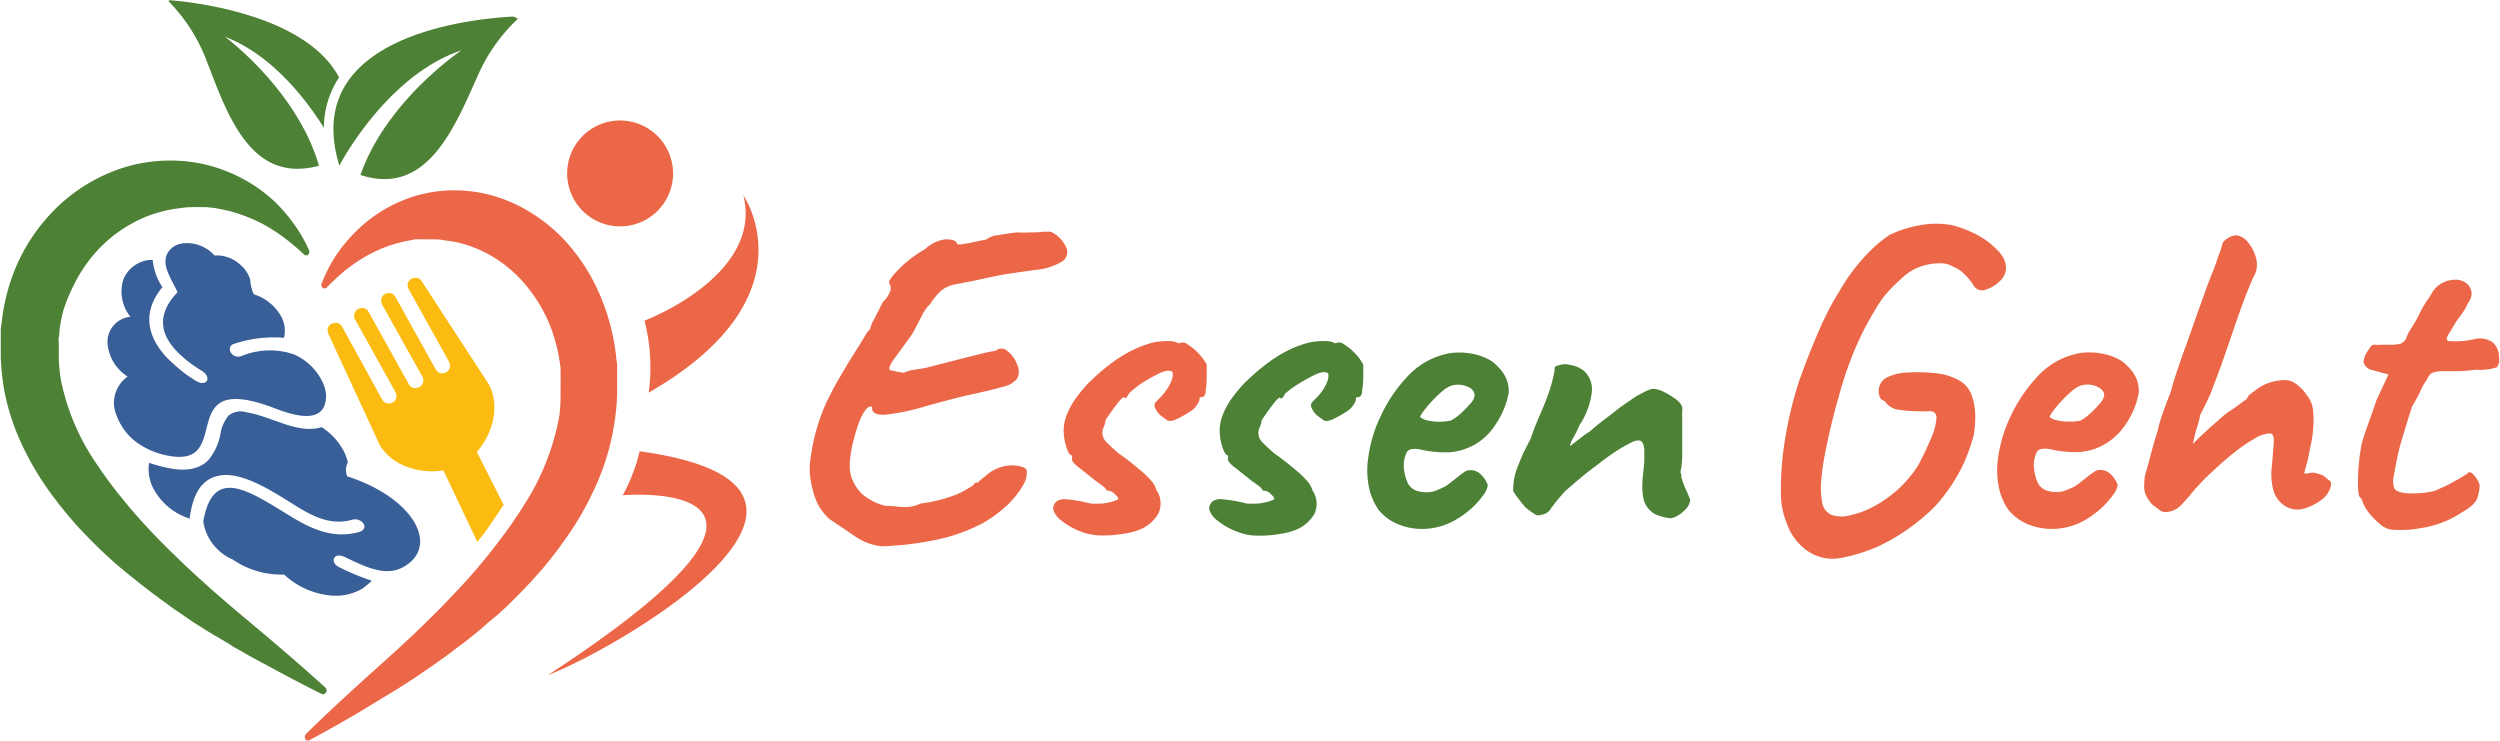
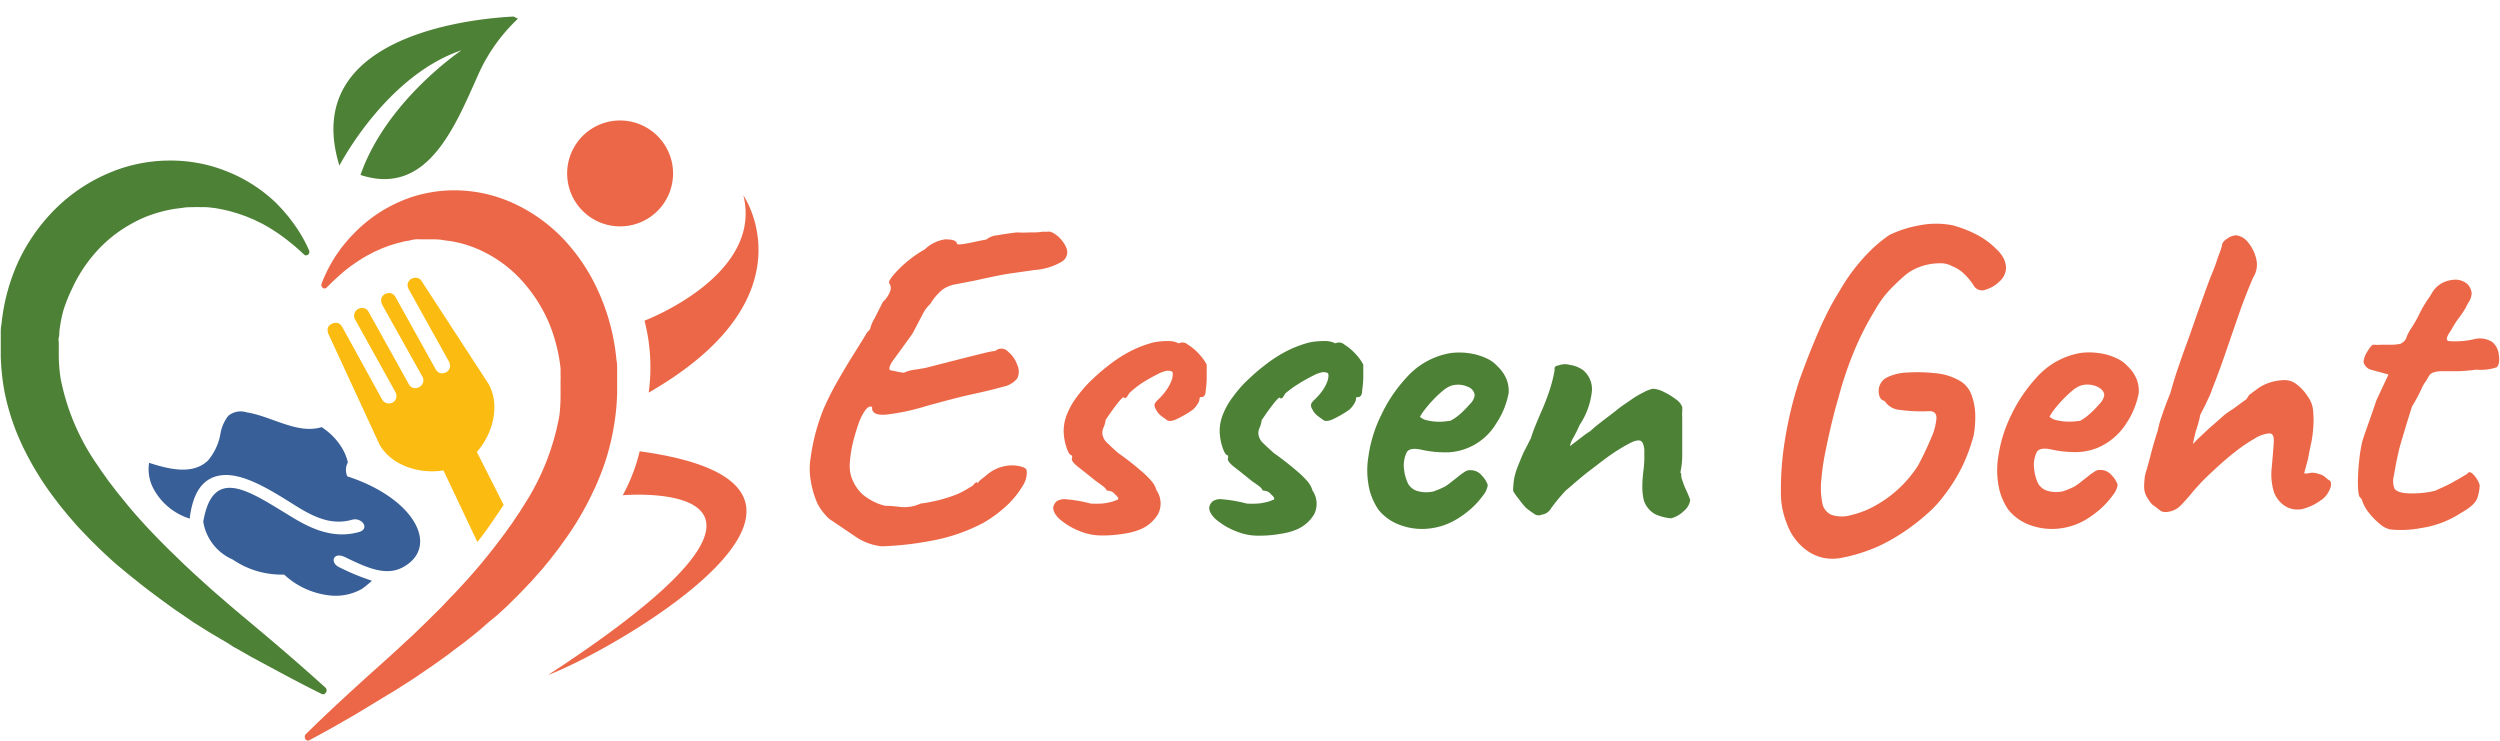
<svg xmlns="http://www.w3.org/2000/svg" id="Ebene_1" data-name="Ebene 1" width="80.27mm" height="23.78mm" viewBox="0 0 227.54 67.4">
  <defs>
    <style>.cls-1{fill:none;}.cls-2,.cls-9{fill:#ec6747;}.cls-2,.cls-3{fill-rule:evenodd;}.cls-3,.cls-8{fill:#4d8136;}.cls-4{fill:#fbbb10;}.cls-5{clip-path:url(#clip-path);}.cls-6{fill:#385f97;}.cls-7{clip-path:url(#clip-path-2);}.cls-10{clip-path:url(#clip-path-3);}.cls-11{clip-path:url(#clip-path-4);}</style>
    <clipPath id="clip-path" transform="translate(-10.22 -12.22)">
      <polygon class="cls-1" points="35.76 70.46 22.34 54.77 36.62 46.29 50.04 61.99 35.76 70.46 35.76 70.46" />
    </clipPath>
    <clipPath id="clip-path-2" transform="translate(-10.22 -12.22)">
      <polygon class="cls-1" points="26.66 57.59 13.2 41.85 29.09 32.43 42.54 48.16 26.66 57.59 26.66 57.59" />
    </clipPath>
    <clipPath id="clip-path-3" transform="translate(-10.22 -12.22)">
      <polygon class="cls-1" points="44.06 18.04 27.07 9.38 21.4 20.51 38.39 29.17 44.06 18.04 44.06 18.04" />
    </clipPath>
    <clipPath id="clip-path-4" transform="translate(-10.22 -12.22)">
      <polygon class="cls-1" points="58.36 14.43 47.23 8.76 38.41 26.07 49.54 31.74 58.36 14.43 58.36 14.43" />
    </clipPath>
  </defs>
  <title>logo-mit-blaetter-01b</title>
  <path class="cls-2" d="M90.47,61.94A5.23,5.23,0,0,1,88,61l-2.31-1.56A5.16,5.16,0,0,1,84.6,58,8.64,8.64,0,0,1,84,55.9a6.14,6.14,0,0,1,0-2,18.19,18.19,0,0,1,.52-2.54,18.47,18.47,0,0,1,.69-2,25.73,25.73,0,0,1,1.24-2.45c.5-.88,1-1.72,1.5-2.51s.9-1.44,1.19-1.93q.28-.29.27-.3l0,0a3.55,3.55,0,0,1,.42-1l.75-1.48a2.43,2.43,0,0,0,.69-1.06.75.75,0,0,0-.12-.64c-.06-.11.06-.34.34-.69a10.35,10.35,0,0,1,1.2-1.2,10.52,10.52,0,0,1,1.7-1.19A3.41,3.41,0,0,1,96.24,34c.61,0,1,.08,1.08.38,0,.08.15.1.46.06s.68-.11,1.1-.2.79-.17,1.11-.22a1.77,1.77,0,0,1,1-.39c.5-.09,1.09-.18,1.76-.26a11.26,11.26,0,0,0,1.18,0c.43,0,.82,0,1.15-.06l.51,0c.19-.06.47.06.83.34a2.87,2.87,0,0,1,.87,1.16,1,1,0,0,1-.48,1.25,5.64,5.64,0,0,1-2.43.73l-1.89.27c-.44.06-.92.14-1.42.24s-1.22.25-2.16.46l-1.71.33a2.93,2.93,0,0,0-1.19.48,4.94,4.94,0,0,0-1.11,1.3,3.3,3.3,0,0,0-.73,1l-.9,1.71c-.75,1.05-1.31,1.82-1.68,2.32s-.49.82-.38,1l.57.12a4.73,4.73,0,0,0,.72.12,3,3,0,0,1,1-.28c.39-.06.71-.11,1-.17l3.71-.95,1.7-.42a7.85,7.85,0,0,1,.91-.17.82.82,0,0,1,1.15.07,2.64,2.64,0,0,1,.83,1.19,1.44,1.44,0,0,1,0,1.26,2.16,2.16,0,0,1-1.23.73c-.64.18-1.53.41-2.69.66s-2.62.63-4.38,1.12a20,20,0,0,1-3.61.77c-.91.08-1.35-.15-1.29-.69q-.28-.16-.63.3a4.91,4.91,0,0,0-.63,1.28,18,18,0,0,0-.51,1.74,10.64,10.64,0,0,0-.26,1.74,3.48,3.48,0,0,0,.12,1.26,4,4,0,0,0,1,1.6,5.12,5.12,0,0,0,2.08,1.07c.54,0,1.07.07,1.58.12A3.48,3.48,0,0,0,94,58.05a14,14,0,0,0,3.33-.85,7.62,7.62,0,0,0,1.13-.61,1.15,1.15,0,0,0,.43-.32.33.33,0,0,1,.3-.17c-.08.14,0,.14.08,0s.35-.32.65-.56a3.6,3.6,0,0,1,1.7-.89,3.25,3.25,0,0,1,1.42,0c.38.09.58.21.61.34s.08.7-.25,1.28A8.31,8.31,0,0,1,102,58.09a11.6,11.6,0,0,1-2.33,1.74A16.27,16.27,0,0,1,95,61.43,28.69,28.69,0,0,1,90.47,61.94Z" transform="translate(-10.22 -12.22)" />
  <path class="cls-2" d="M108.6,60.6a6.42,6.42,0,0,1-2-1.19c-.41-.42-.58-.79-.5-1.12a1.1,1.1,0,0,1,.28-.44,1.31,1.31,0,0,1,.91-.19,12.87,12.87,0,0,1,2.21.39,8.7,8.7,0,0,0,.89,0c.3,0,.58-.07.83-.12a2.44,2.44,0,0,0,.63-.21c.14,0,.18-.12.12-.22a1.24,1.24,0,0,0-.28-.3.73.73,0,0,0-.37-.27,1.23,1.23,0,0,0-.36-.06,1,1,0,0,0-.35-.4c-.17-.14-.38-.29-.62-.45-.6-.48-1.14-.92-1.62-1.29s-.68-.67-.57-.85v-.21c-.19,0-.37-.26-.53-.79a4.91,4.91,0,0,1-.24-1.43,4.1,4.1,0,0,1,.34-1.62,6.82,6.82,0,0,1,.9-1.54,11.25,11.25,0,0,1,1.11-1.3c.51-.49,1.06-1,1.64-1.44a12.58,12.58,0,0,1,1.9-1.27,10.12,10.12,0,0,1,2.29-.9,6.32,6.32,0,0,1,1.3-.12,2,2,0,0,1,1,.21.72.72,0,0,1,.81.1,4.81,4.81,0,0,1,1,.83,4.44,4.44,0,0,1,.73,1q0,.48,0,1.2a8.49,8.49,0,0,1-.1,1.23c0,.35-.17.53-.36.53l-.1,0c-.07,0-.1.09-.1.22s-.21.58-.61.93a9.92,9.92,0,0,1-1.46.85c-.46.22-.81.23-1,0a4,4,0,0,1-.45-.32,1.61,1.61,0,0,1-.36-.41l-.1-.18a.68.68,0,0,1-.11-.34.45.45,0,0,1,.13-.31l.12-.14a5.6,5.6,0,0,0,.87-1,3.63,3.63,0,0,0,.42-.79,1.77,1.77,0,0,0,.12-.55c0-.16,0-.26-.1-.3a.94.94,0,0,0-.42-.06,2.83,2.83,0,0,0-.87.32,14.66,14.66,0,0,0-1.4.79A8.77,8.77,0,0,0,113,48c-.11.19-.19.31-.23.37a.27.27,0,0,1-.22.08c0-.11-.07-.1-.2,0a4.61,4.61,0,0,0-.49.57c-.19.24-.38.5-.57.77l-.44.64a2.27,2.27,0,0,1-.18.67,1.14,1.14,0,0,0-.11.63,1.3,1.3,0,0,0,.41.77q.36.36,1,.93c1,.7,1.66,1.26,2.13,1.66a8.35,8.35,0,0,1,1,1,2,2,0,0,1,.37.73,2.13,2.13,0,0,1,.16,2.17A3.4,3.4,0,0,1,114,60.4a6,6,0,0,1-1.42.38,11.21,11.21,0,0,1-2.13.17A5.12,5.12,0,0,1,108.6,60.6Z" transform="translate(-10.22 -12.22)" />
  <path class="cls-3" d="M122.8,60.6a6.42,6.42,0,0,1-2-1.19c-.41-.42-.58-.79-.5-1.12a1.1,1.1,0,0,1,.28-.44,1.31,1.31,0,0,1,.91-.19,12.87,12.87,0,0,1,2.21.39,8.7,8.7,0,0,0,.89,0c.3,0,.58-.07.83-.12a2.44,2.44,0,0,0,.63-.21c.14,0,.18-.12.12-.22a1.24,1.24,0,0,0-.28-.3.73.73,0,0,0-.37-.27,1.23,1.23,0,0,0-.36-.06,1,1,0,0,0-.34-.4q-.27-.21-.63-.45c-.6-.48-1.14-.92-1.62-1.29s-.68-.67-.57-.85v-.21c-.19,0-.36-.26-.53-.79a4.91,4.91,0,0,1-.24-1.43,4.1,4.1,0,0,1,.34-1.62,6.82,6.82,0,0,1,.9-1.54,11.25,11.25,0,0,1,1.11-1.3c.51-.49,1.06-1,1.64-1.44a12.58,12.58,0,0,1,1.9-1.27,10.12,10.12,0,0,1,2.29-.9,6.32,6.32,0,0,1,1.3-.12,2,2,0,0,1,1.05.21.72.72,0,0,1,.81.1,4.81,4.81,0,0,1,1,.83,4.44,4.44,0,0,1,.73,1c0,.32,0,.72,0,1.2a10,10,0,0,1-.11,1.23c0,.35-.17.53-.36.53l-.1,0c-.07,0-.1.09-.1.22s-.21.58-.61.93a9.92,9.92,0,0,1-1.46.85c-.46.22-.81.23-1,0a5.15,5.15,0,0,1-.45-.32,1.82,1.82,0,0,1-.36-.41l-.1-.18a.68.68,0,0,1-.11-.34.45.45,0,0,1,.13-.31l.12-.14a5.6,5.6,0,0,0,.87-1A3.63,3.63,0,0,0,131,47a1.57,1.57,0,0,0,.13-.55c0-.16,0-.26-.11-.3a.94.94,0,0,0-.42-.06,2.83,2.83,0,0,0-.87.32,14.66,14.66,0,0,0-1.4.79,8.77,8.77,0,0,0-1.13.83c-.11.19-.19.31-.23.37a.27.27,0,0,1-.22.08c0-.11-.07-.1-.2,0a4.61,4.61,0,0,0-.49.57c-.19.24-.38.5-.57.77l-.44.64a2.27,2.27,0,0,1-.18.67,1.14,1.14,0,0,0-.11.63,1.3,1.3,0,0,0,.41.77q.36.36,1,.93c1,.7,1.66,1.26,2.13,1.66a8.35,8.35,0,0,1,1,1,2,2,0,0,1,.37.73,2.13,2.13,0,0,1,.16,2.17,3.4,3.4,0,0,1-1.62,1.4,6,6,0,0,1-1.42.38,11.21,11.21,0,0,1-2.13.17A5.12,5.12,0,0,1,122.8,60.6Z" transform="translate(-10.22 -12.22)" />
  <path class="cls-3" d="M142.67,59.55a6.11,6.11,0,0,1-2.57.79,5.75,5.75,0,0,1-2.53-.37,4.43,4.43,0,0,1-1.91-1.39,6,6,0,0,1-.77-1.69,7.77,7.77,0,0,1-.12-3.14A12.32,12.32,0,0,1,135.93,50a13.17,13.17,0,0,1,2.25-3.36,6.87,6.87,0,0,1,4.07-2.29,6,6,0,0,1,1.56,0,5.54,5.54,0,0,1,1.66.46,2.93,2.93,0,0,1,1.05.75,3.26,3.26,0,0,1,.85,1.26,2.83,2.83,0,0,1,.16,1.17,7.43,7.43,0,0,1-1.15,2.8,5.4,5.4,0,0,1-4.27,2.59,10,10,0,0,1-2.56-.24c-.65-.14-1.07-.07-1.27.2a2.67,2.67,0,0,0-.27,1.58,4,4,0,0,0,.35,1.28,1.42,1.42,0,0,0,1,.74,2.85,2.85,0,0,0,1.34,0,9.3,9.3,0,0,0,1-.42,5.55,5.55,0,0,0,.63-.45l.61-.48a5.6,5.6,0,0,1,.5-.37,1.11,1.11,0,0,1,.41-.2,1.81,1.81,0,0,1,.4,0,1.33,1.33,0,0,1,.85.49,2.23,2.23,0,0,1,.53.85,1.84,1.84,0,0,1-.4.91,7.66,7.66,0,0,1-1.08,1.21A8.72,8.72,0,0,1,142.67,59.55Zm-.52-9A4.39,4.39,0,0,0,143,50a9.94,9.94,0,0,0,1-1,1.43,1.43,0,0,0,.44-.79.9.9,0,0,0-.58-.77,2.16,2.16,0,0,0-1.52-.13,2.29,2.29,0,0,0-.77.45,8.52,8.52,0,0,0-.89.83,9.52,9.52,0,0,0-.77.89,4.29,4.29,0,0,0-.45.67,1.26,1.26,0,0,0,.65.32,4.42,4.42,0,0,0,1.07.13A4.68,4.68,0,0,0,142.15,50.51Z" transform="translate(-10.22 -12.22)" />
  <path class="cls-3" d="M162.32,59.39a4.26,4.26,0,0,1-1.48-.39,2.23,2.23,0,0,1-1-1.23,5.11,5.11,0,0,1-.14-1.36c0-.47.05-.93.1-1.38a8.55,8.55,0,0,0,.08-1.15v-.77q-.08-.61-.3-.75t-.75.06A14.82,14.82,0,0,0,157,53.49c-.67.45-1.35,1-2.07,1.54s-1.45,1.2-2.21,1.84a17.41,17.41,0,0,0-1.31,1.58,1.15,1.15,0,0,1-.88.61.64.64,0,0,1-.68-.08,8.42,8.42,0,0,1-.77-.57c-.19-.21-.42-.49-.67-.83a5.54,5.54,0,0,1-.47-.67,6.9,6.9,0,0,1,.1-1.17,6.12,6.12,0,0,1,.33-1.09c.15-.38.33-.81.54-1.3.11-.19.21-.39.31-.59s.21-.42.34-.67a13.33,13.33,0,0,1,.47-1.29c.2-.49.4-.95.59-1.38.29-.7.52-1.31.68-1.82a13,13,0,0,0,.41-1.66c0-.06,0-.14,0-.25a.37.37,0,0,1,.24-.2h.08a1.6,1.6,0,0,1,1.08-.06,2.69,2.69,0,0,1,1.19.47,2.25,2.25,0,0,1,.81,1.9A6.82,6.82,0,0,1,154,50.88c-.19.43-.39.83-.59,1.19a2.1,2.1,0,0,0-.3.75l.32-.24.77-.59a8.13,8.13,0,0,1,.77-.54,11.16,11.16,0,0,1,.89-.75c.46-.37,1-.75,1.5-1.16s1-.71,1.3-.93a7.33,7.33,0,0,1,1.13-.67,3,3,0,0,1,.85-.34,2.34,2.34,0,0,1,1,.28,6.09,6.09,0,0,1,1.1.67,1.49,1.49,0,0,1,.59.71,4.12,4.12,0,0,1,0,.42,2.9,2.9,0,0,0,0,.47c0,.43,0,1,0,1.56s0,1.21,0,1.82a7.41,7.41,0,0,1-.16,1.64l0,.06a.49.49,0,0,1,.08.19.18.18,0,0,0,0,.14l0,.1c.06.19.12.38.19.57a5.6,5.6,0,0,0,.26.62q.16.34.36.87a1.59,1.59,0,0,1-.58,1A2.55,2.55,0,0,1,162.32,59.39Z" transform="translate(-10.22 -12.22)" />
  <path class="cls-2" d="M174.54,62.22a5.09,5.09,0,0,1-1.68-2.33,7.36,7.36,0,0,1-.55-2.81,28.25,28.25,0,0,1,.43-5.19,34.87,34.87,0,0,1,1.23-5c.36-1,.73-2,1.14-3s.82-2,1.25-2.85a21.63,21.63,0,0,1,1.26-2.29,17.17,17.17,0,0,1,2.57-3.45,12.41,12.41,0,0,1,2-1.7,10.4,10.4,0,0,1,2.71-.87,7.78,7.78,0,0,1,3.08,0,11,11,0,0,1,2.09.81,7,7,0,0,1,1.8,1.3,3.15,3.15,0,0,1,.69.85,2,2,0,0,1,.24.93,1.69,1.69,0,0,1-.56,1.18,3.1,3.1,0,0,1-1.26.77.91.91,0,0,1-1.05-.25,5.62,5.62,0,0,0-1-1.23,3.14,3.14,0,0,0-1-.63,2.18,2.18,0,0,0-1.19-.28,5.24,5.24,0,0,0-1.6.26,4.54,4.54,0,0,0-1.62.91q-.28.24-.75.69a11.88,11.88,0,0,0-1,1.07,10.07,10.07,0,0,0-.91,1.36,26.46,26.46,0,0,0-1.92,3.79,33.17,33.17,0,0,0-1.4,4.19c-.19.62-.39,1.38-.61,2.29s-.41,1.8-.59,2.69a21.44,21.44,0,0,0-.34,2.35,7.3,7.3,0,0,0,.08,2.23,1.44,1.44,0,0,0,.85,1.07,3.05,3.05,0,0,0,1.83,0,8.24,8.24,0,0,0,2.12-.83,11,11,0,0,0,2.09-1.5,10.78,10.78,0,0,0,1.82-2.16,27.63,27.63,0,0,0,1.2-2.52,5.36,5.36,0,0,0,.48-1.8c0-.44-.22-.65-.71-.63a14.49,14.49,0,0,1-2.65-.12,1.8,1.8,0,0,1-1.36-.81c-.35-.08-.53-.38-.54-.89a1.36,1.36,0,0,1,.75-1.25,4.57,4.57,0,0,1,1.9-.45,14.9,14.9,0,0,1,2.49.06,5.36,5.36,0,0,1,2.05.59,2.45,2.45,0,0,1,1.23,1.31A5.49,5.49,0,0,1,190,50a9.6,9.6,0,0,1-.14,1.82,16.27,16.27,0,0,1-1,2.76,15.27,15.27,0,0,1-1.68,2.71,10.63,10.63,0,0,1-1.66,1.78,18.65,18.65,0,0,1-2.21,1.68,16.09,16.09,0,0,1-2.16,1.2A15.16,15.16,0,0,1,177.76,63,4,4,0,0,1,174.54,62.22Z" transform="translate(-10.22 -12.22)" />
  <path class="cls-2" d="M200,59.55a6.11,6.11,0,0,1-2.57.79,5.8,5.8,0,0,1-2.54-.37,4.46,4.46,0,0,1-1.9-1.39,5.74,5.74,0,0,1-.77-1.69,7.77,7.77,0,0,1-.12-3.14A12.57,12.57,0,0,1,193.27,50a13.71,13.71,0,0,1,2.25-3.36,6.92,6.92,0,0,1,2.92-2,6.71,6.71,0,0,1,1.15-.3,6,6,0,0,1,1.56,0,5.46,5.46,0,0,1,1.66.46,3,3,0,0,1,1.06.75,3.38,3.38,0,0,1,.85,1.26,3,3,0,0,1,.16,1.17,7.43,7.43,0,0,1-1.15,2.8A5.77,5.77,0,0,1,201.07,53a5.69,5.69,0,0,1-1.62.36,10,10,0,0,1-2.55-.24c-.65-.14-1.07-.07-1.28.2a2.69,2.69,0,0,0-.26,1.58,4,4,0,0,0,.34,1.28,1.46,1.46,0,0,0,1,.74,2.81,2.81,0,0,0,1.33,0,10.23,10.23,0,0,0,1-.42,6.49,6.49,0,0,0,.62-.45l.61-.48a4.43,4.43,0,0,1,.51-.37,1.07,1.07,0,0,1,.4-.2,1.9,1.9,0,0,1,.41,0,1.33,1.33,0,0,1,.85.49,2.23,2.23,0,0,1,.53.85,1.88,1.88,0,0,1-.41.91,8.08,8.08,0,0,1-1.07,1.21A9.13,9.13,0,0,1,200,59.55Zm-.53-9a4.09,4.09,0,0,0,.83-.56,9.08,9.08,0,0,0,1-1,1.51,1.51,0,0,0,.44-.79c0-.3-.19-.56-.59-.77a2.15,2.15,0,0,0-1.52-.13,2.38,2.38,0,0,0-.77.45,11.12,11.12,0,0,0-.89.83c-.29.31-.55.61-.77.89a4.88,4.88,0,0,0-.44.67,1.22,1.22,0,0,0,.65.32,4.42,4.42,0,0,0,1.07.13A4.64,4.64,0,0,0,199.49,50.51Z" transform="translate(-10.22 -12.22)" />
  <path class="cls-2" d="M207.35,58.82a.83.83,0,0,1-.62-.22c-.23-.18-.44-.34-.63-.47a3.92,3.92,0,0,1-.57-.85,1.92,1.92,0,0,1-.16-.81,8.71,8.71,0,0,1,.08-1c.13-.44.3-1,.49-1.75s.41-1.51.68-2.35a8.84,8.84,0,0,1,.31-1.15c.15-.45.3-.88.46-1.3s.29-.73.37-.95c.19-.67.38-1.32.59-1.94s.45-1.34.75-2.15.66-1.84,1.09-3.08c.59-1.62,1-2.83,1.34-3.64s.51-1.39.64-1.75a7.85,7.85,0,0,0,.29-.85c0-.21.15-.42.46-.62a1.53,1.53,0,0,1,.83-.31,1.64,1.64,0,0,1,1.1.67,3.63,3.63,0,0,1,.73,1.5,2.19,2.19,0,0,1-.29,1.68c-.43,1-.85,2.06-1.27,3.26s-.83,2.4-1.24,3.59-.81,2.28-1.21,3.28a4.46,4.46,0,0,1-.27.69c-.15.32-.27.59-.38.81l-.31.6-.14.29a6.08,6.08,0,0,1-.16.69c-.08.29-.16.55-.24.77l-.12.52a5,5,0,0,0-.13.65c.14-.16.33-.36.57-.59l.93-.87c.44-.38.81-.7,1.14-1s.65-.51,1-.73l.83-.61.39-.28.18-.28a.48.48,0,0,1,.22-.21,3.48,3.48,0,0,1,.28-.22c.14-.09.27-.2.41-.3a3.8,3.8,0,0,1,.77-.41,4,4,0,0,1,.85-.24,4.27,4.27,0,0,1,.85-.08,1.74,1.74,0,0,1,1,.38,4,4,0,0,1,1,1.08,2.5,2.5,0,0,1,.5,1.23,8.73,8.73,0,0,1,0,1.88,7.42,7.42,0,0,1-.18,1.22c-.12.59-.21,1-.26,1.34l-.37,1.37h.33a1.44,1.44,0,0,1,.87,0l.42.13a2.14,2.14,0,0,1,.39.28,1.34,1.34,0,0,0,.34.24c.16.22.14.53-.08.93a2,2,0,0,1-.73.85,4.93,4.93,0,0,1-1.72.81,2.18,2.18,0,0,1-1.56-.28,2.59,2.59,0,0,1-1-1.25,5.56,5.56,0,0,1-.23-2c.11-1.19.18-2,.21-2.57s-.11-.79-.41-.79a2.93,2.93,0,0,0-1.31.46,14.55,14.55,0,0,0-1.85,1.26c-.67.53-1.34,1.11-2,1.74A19.49,19.49,0,0,0,209.78,57c-.32.4-.67.8-1.05,1.19A2,2,0,0,1,207.35,58.82Z" transform="translate(-10.22 -12.22)" />
  <path class="cls-2" d="M227.76,60.4a2.16,2.16,0,0,1-1-.55,6.41,6.41,0,0,1-1-1.05,3.55,3.55,0,0,1-.54-1,.4.4,0,0,0-.1-.21l-.11-.12c-.1-.08-.16-.44-.18-1.07a18.16,18.16,0,0,1,.1-2.13,14.75,14.75,0,0,1,.29-1.86c.13-.43.33-1,.6-1.76s.5-1.42.69-2l1.1-2.35-1.62-.44a.92.92,0,0,1-.47-.33.75.75,0,0,1-.18-.4,2.11,2.11,0,0,1,.36-.94c.25-.4.42-.6.53-.6a5.42,5.42,0,0,0,.75,0c.36,0,.72,0,1.07,0a5.62,5.62,0,0,0,.65-.08,1.65,1.65,0,0,0,.33-.23.93.93,0,0,0,.24-.42,4.23,4.23,0,0,1,.36-.69c.11-.16.26-.41.45-.73s.34-.65.46-.89.32-.58.59-1q.21-.28.45-.69a2.37,2.37,0,0,1,.61-.69,2.41,2.41,0,0,1,1.19-.47,1.69,1.69,0,0,1,1.44.39,1.49,1.49,0,0,1,.36.77,1.54,1.54,0,0,1-.32.93,7.16,7.16,0,0,1-.75,1.24,8.13,8.13,0,0,0-.79,1.23c-.43.59-.51.93-.24,1a7.73,7.73,0,0,0,2.27-.16,2.1,2.1,0,0,1,1.7.24,1.69,1.69,0,0,1,.6,1.14c.09.65,0,1-.2,1.17a4.62,4.62,0,0,1-1.86.21A15.63,15.63,0,0,1,234,46l-1,0-.68,0a2.52,2.52,0,0,0-.49.08.82.82,0,0,0-.47.26,3.44,3.44,0,0,0-.3.51,3.75,3.75,0,0,0-.49.85,14.3,14.3,0,0,1-.81,1.5c-.37,1.13-.69,2.22-1,3.26s-.48,2.07-.67,3.1a1.9,1.9,0,0,0,.06,1.11c.13.23.47.37,1,.43a8.23,8.23,0,0,0,1.29,0,7.74,7.74,0,0,0,1.42-.22l.93-.43a7.39,7.39,0,0,0,.89-.47c.25-.13.49-.27.73-.42l.37-.22c.13-.22.33-.19.59.1a2.58,2.58,0,0,1,.54.91,3.86,3.86,0,0,1-.2,1.15c-.13.45-.63.91-1.5,1.4a9.08,9.08,0,0,1-3.65,1.38A9.59,9.59,0,0,1,227.76,60.4Z" transform="translate(-10.22 -12.22)" />
  <path class="cls-4" d="M40.4,41.7a.58.58,0,0,1,.26-.09.63.63,0,0,1,.27,0,.55.55,0,0,1,.24.12.6.6,0,0,1,.18.21L45,48.58a.91.91,0,0,0,.18.21.9.9,0,0,0,.24.12.75.75,0,0,0,.54-.06.72.72,0,0,0,.21-.18.9.9,0,0,0,.12-.24.62.62,0,0,0,0-.27.79.79,0,0,0-.08-.26l-3.67-6.61a.62.62,0,0,1-.06-.53.55.55,0,0,1,.12-.24.72.72,0,0,1,.21-.18.61.61,0,0,1,.26-.08.62.62,0,0,1,.27,0,.67.67,0,0,1,.25.13.55.55,0,0,1,.17.2l3.68,6.61a.68.68,0,0,0,.17.21.82.82,0,0,0,.25.12.63.63,0,0,0,.27,0,.8.8,0,0,0,.26-.09.68.68,0,0,0,.21-.17.64.64,0,0,0,.12-.25.62.62,0,0,0-.06-.53L45,39.94a.84.84,0,0,1-.08-.27.82.82,0,0,1,0-.27.7.7,0,0,1,.13-.24.63.63,0,0,1,.21-.18.72.72,0,0,1,.26-.08.82.82,0,0,1,.27,0,.7.7,0,0,1,.24.13.61.61,0,0,1,.18.21l3.67,6.6a.91.91,0,0,0,.18.21.7.7,0,0,0,.24.13.82.82,0,0,0,.27,0,.66.66,0,0,0,.27-.09.55.55,0,0,0,.2-.17.85.85,0,0,0,.13-.25.8.8,0,0,0,0-.27.79.79,0,0,0-.08-.26l-3.67-6.6a.62.62,0,0,1-.09-.26.82.82,0,0,1,0-.27.7.7,0,0,1,.13-.24.6.6,0,0,1,.21-.18.61.61,0,0,1,.26-.08.62.62,0,0,1,.27,0,.82.82,0,0,1,.25.12.68.68,0,0,1,.17.21l6.08,9.34c1.09,2,.33,4.58-1.08,6.17l2.44,4.82c-1.35,2-1.42,2.13-2.39,3.38l-3.09-6.52c-2.1.35-4.71-.39-5.82-2.36L40.13,42.65a.79.79,0,0,1-.08-.26.62.62,0,0,1,0-.27.64.64,0,0,1,.12-.25A.68.68,0,0,1,40.4,41.7Z" transform="translate(-10.22 -12.22)" />
  <g class="cls-5">
    <path class="cls-6" d="M32.57,49.73c2.32.33,4.7,2.05,6.93,1.36l.21.15a5.81,5.81,0,0,1,1.72,1.89,4.42,4.42,0,0,1,.45,1.17,1.45,1.45,0,0,0-.05,1.27c6.14,2,8.4,6.37,5.14,8.23-1.59.92-3.37.08-5.33-.87-1.09-.54-1.42.48-.57.9a21,21,0,0,0,3,1.24l-.2.18a7,7,0,0,1-.72.57,4.84,4.84,0,0,1-3.07.57,7.21,7.21,0,0,1-4-1.88,7.85,7.85,0,0,1-4.68-1.37,4.53,4.53,0,0,1-2.68-3.44c.9-5.25,4.29-2.7,8.14-.38,1.78,1.08,3.74,1.94,6,1.33,1.08-.29.3-1.38-.59-1.13-1.62.45-3.06,0-4.89-1.12s-4.72-3.13-6.88-2.94-2.76,2.14-3,3.8l0,.16a5.63,5.63,0,0,1-3.2-2.53,3.78,3.78,0,0,1-.51-2.55c2,.65,4,1.06,5.34-.19A5.11,5.11,0,0,0,30.3,51.6,3.6,3.6,0,0,1,31,50.06a1.78,1.78,0,0,1,1.62-.33Z" transform="translate(-10.22 -12.22)" />
  </g>
  <g class="cls-7">
-     <path class="cls-6" d="M39.89,48c.12,2.13-1.36,2.62-4.42,1.47-9.72-3.84-3.74,5.43-9.95,4.22a7,7,0,0,1-2.55-1,5.29,5.29,0,0,1-2.13-2.64,2.91,2.91,0,0,1,1-3.56A3.92,3.92,0,0,1,20,43.29a2.3,2.3,0,0,1,2.09-2.24,3.68,3.68,0,0,1-.65-3.38,2.88,2.88,0,0,1,2.34-1.79h0l.34,0a5.32,5.32,0,0,0,.78,2.31l.1.16-.08.1h0c-1.68,2.11-1.4,4.28.47,6.3A20.16,20.16,0,0,0,26.9,46.1c.18.13.36.27.56.4l.59.38c1,.6,1.49-.32.54-.91q-.6-.37-1.11-.75a7.75,7.75,0,0,1-.61-.5q-3.36-2.91-.49-5.91c-.62-1.33-1.59-2.62-.81-3.71a1.82,1.82,0,0,1,1.17-.72,3.35,3.35,0,0,1,3,1.09,3.17,3.17,0,0,1,2.31.8A3,3,0,0,1,33,37.68,3.39,3.39,0,0,0,33.32,39a4.31,4.31,0,0,1,2.3,1.71,2.75,2.75,0,0,1,.45,2.25,11.5,11.5,0,0,0-4.55.55c-.8.26-.24,1.41.66,1.12a6.74,6.74,0,0,1,4.76-.17,5.16,5.16,0,0,1,2.71,2.69,3.73,3.73,0,0,1,.24.88Z" transform="translate(-10.22 -12.22)" />
-   </g>
+     </g>
  <path class="cls-8" d="M39.55,75.4c-1.47-.72-2.9-1.48-4.33-2.25L33.08,72,32,71.38l-.53-.29L31,70.78c-.71-.42-1.43-.83-2.13-1.27l-1.05-.66-1-.69-.52-.35-.51-.36-1-.73c-.67-.5-1.35-1-2-1.53l-1-.8-1-.83c-.64-.57-1.27-1.15-1.88-1.76l-.47-.46-.45-.47-.45-.47c-.15-.15-.29-.32-.44-.48l-.43-.5c-.15-.16-.29-.34-.43-.51l-.42-.51c-.14-.17-.28-.35-.41-.53a27.24,27.24,0,0,1-2.93-4.64c-.22-.42-.41-.86-.6-1.3s-.36-.89-.52-1.36a20.35,20.35,0,0,1-.76-2.86,21.55,21.55,0,0,1-.31-3c0-.25,0-.48,0-.71v-.72c0-.25,0-.5,0-.76s0-.5.06-.75A18,18,0,0,1,11.9,36a16.85,16.85,0,0,1,3.41-4.82A15.41,15.41,0,0,1,20.05,28a14.1,14.1,0,0,1,5.44-1.17,13.85,13.85,0,0,1,2.73.22,13.19,13.19,0,0,1,2.61.75,13.76,13.76,0,0,1,4.52,2.89c.31.32.62.64.91,1a5.3,5.3,0,0,1,.42.52c.13.18.27.35.39.53A12.76,12.76,0,0,1,38.35,35a.33.33,0,0,1-.15.43.27.27,0,0,1-.32-.06h0A20.32,20.32,0,0,0,36,33.79a16.16,16.16,0,0,0-1.94-1.23l-.51-.24-.25-.13-.26-.1c-.17-.07-.33-.15-.51-.21l-.51-.18a4.64,4.64,0,0,0-.53-.16A4.84,4.84,0,0,0,31,31.4l-.53-.12L30,31.19a4.51,4.51,0,0,0-.53-.07,4.36,4.36,0,0,0-.52-.05l-.52,0a4.51,4.51,0,0,0-.52,0c-.35,0-.69,0-1,.05s-.68.08-1,.14a12.56,12.56,0,0,0-2,.53,10.88,10.88,0,0,0-1.83.85,12.18,12.18,0,0,0-3.12,2.51,13.29,13.29,0,0,0-2.2,3.38A14.1,14.1,0,0,0,16,40.43a12.5,12.5,0,0,0-.38,2c0,.17,0,.34-.05.51s0,.34,0,.51v1.13a14.4,14.4,0,0,0,.17,2.1,20.67,20.67,0,0,0,3.44,8l.32.48.34.47c.11.16.22.32.34.47l.71.93.37.45.37.46.38.46c1,1.19,2.1,2.36,3.23,3.49l.42.42.43.41.86.84.88.82.45.41.44.4.9.81.92.79c.61.54,1.23,1.06,1.85,1.58,2.51,2.09,5,4.21,7.47,6.45a.33.33,0,0,1,0,.45A.28.28,0,0,1,39.55,75.4Z" transform="translate(-10.22 -12.22)" />
  <path class="cls-9" d="M38.35,79.6c1.4-.74,2.78-1.53,4.15-2.32l2-1.21,1-.61.51-.3.51-.32c.68-.44,1.37-.86,2-1.31l1-.68,1-.71.5-.36.49-.38,1-.74c.64-.52,1.29-1,1.91-1.58.32-.28.64-.54,1-.83l.93-.85c.6-.59,1.21-1.18,1.79-1.81l.45-.47.43-.49.43-.48c.15-.16.28-.33.42-.5l.42-.51c.14-.17.27-.35.41-.53l.4-.52.39-.55a27.31,27.31,0,0,0,2.81-4.78c.21-.43.39-.88.57-1.33s.35-.92.5-1.4a21.54,21.54,0,0,0,.72-3,21.14,21.14,0,0,0,.3-3c0-.25,0-.49,0-.72v-.74c0-.26,0-.52,0-.79s0-.51-.06-.77a19.36,19.36,0,0,0-1.53-6,17.26,17.26,0,0,0-3.26-5A14.8,14.8,0,0,0,57,30.74a13.22,13.22,0,0,0-2.57-.88,13,13,0,0,0-2.63-.32,12.05,12.05,0,0,0-2.62.23,11.49,11.49,0,0,0-2.5.77,13,13,0,0,0-4.32,3,12.24,12.24,0,0,0-.88,1,5.25,5.25,0,0,0-.4.53c-.13.18-.26.36-.38.55A14,14,0,0,0,39.5,38a.34.34,0,0,0,.14.44.26.26,0,0,0,.31-.05h0a21.79,21.79,0,0,1,1.75-1.61,15.61,15.61,0,0,1,1.86-1.26c.16-.1.33-.17.49-.26l.24-.13.24-.1.49-.22.5-.19c.16-.07.33-.1.5-.16a3.94,3.94,0,0,1,.49-.14l.5-.13.51-.09A4,4,0,0,1,48,34a4.23,4.23,0,0,1,.5,0l.5,0c.16,0,.33,0,.5,0,.33,0,.66,0,1,.06s.65.08,1,.15a10.34,10.34,0,0,1,1.88.54,11.66,11.66,0,0,1,4.73,3.46,13.65,13.65,0,0,1,2.11,3.48,14.34,14.34,0,0,1,.65,2,14.1,14.1,0,0,1,.37,2.06c0,.18,0,.35,0,.53a4.7,4.7,0,0,1,0,.53v.57c0,.2,0,.4,0,.59A16.88,16.88,0,0,1,61.14,50a22.13,22.13,0,0,1-3.29,8.28l-.31.5-.33.48-.32.49-.68.95-.35.47-.36.47c-.11.16-.24.31-.36.47Q53.67,64,52.05,65.73l-.41.44-.41.42-.82.87-.85.84-.42.42-.43.42-.86.83-.88.81c-.58.55-1.18,1.09-1.77,1.62-2.41,2.16-4.82,4.34-7.16,6.65a.38.38,0,0,0,0,.47A.27.27,0,0,0,38.35,79.6Z" transform="translate(-10.22 -12.22)" />
  <g class="cls-10">
-     <path class="cls-8" d="M41.08,19.26a8.34,8.34,0,0,0-1.38,4.59c-1.68-2.68-4.75-6.64-9-8.29,0,0,6.57,4.86,8.55,11.74C33,29,30.9,22.58,29,17.68a15.61,15.61,0,0,0-3.55-5.46S37.72,12.9,41.08,19.26Z" transform="translate(-10.22 -12.22)" />
-   </g>
+     </g>
  <g class="cls-11">
    <path class="cls-8" d="M53.75,19A15.8,15.8,0,0,1,57.6,13.7S37,13.91,41.11,27.29c0,0,4.22-8.18,11.12-10.5,0,0-6.84,4.57-9.2,11.35C49.1,30.13,51.6,23.8,53.75,19Z" transform="translate(-10.22 -12.22)" />
  </g>
  <path class="cls-9" d="M77.88,30c1.82,7.32-9,11.4-9,11.4a16.93,16.93,0,0,1,.38,6.55C84.34,39.29,77.88,30,77.88,30Z" transform="translate(-10.22 -12.22)" />
  <path class="cls-9" d="M65.9,23.24a4.82,4.82,0,1,0,5.52,4A4.83,4.83,0,0,0,65.9,23.24Z" transform="translate(-10.22 -12.22)" />
  <path class="cls-9" d="M60.09,73.66c6.35-2.41,31.76-17.15,8.35-20.37a16.09,16.09,0,0,1-1.54,4S87.94,55.48,60.09,73.66Z" transform="translate(-10.22 -12.22)" />
</svg>